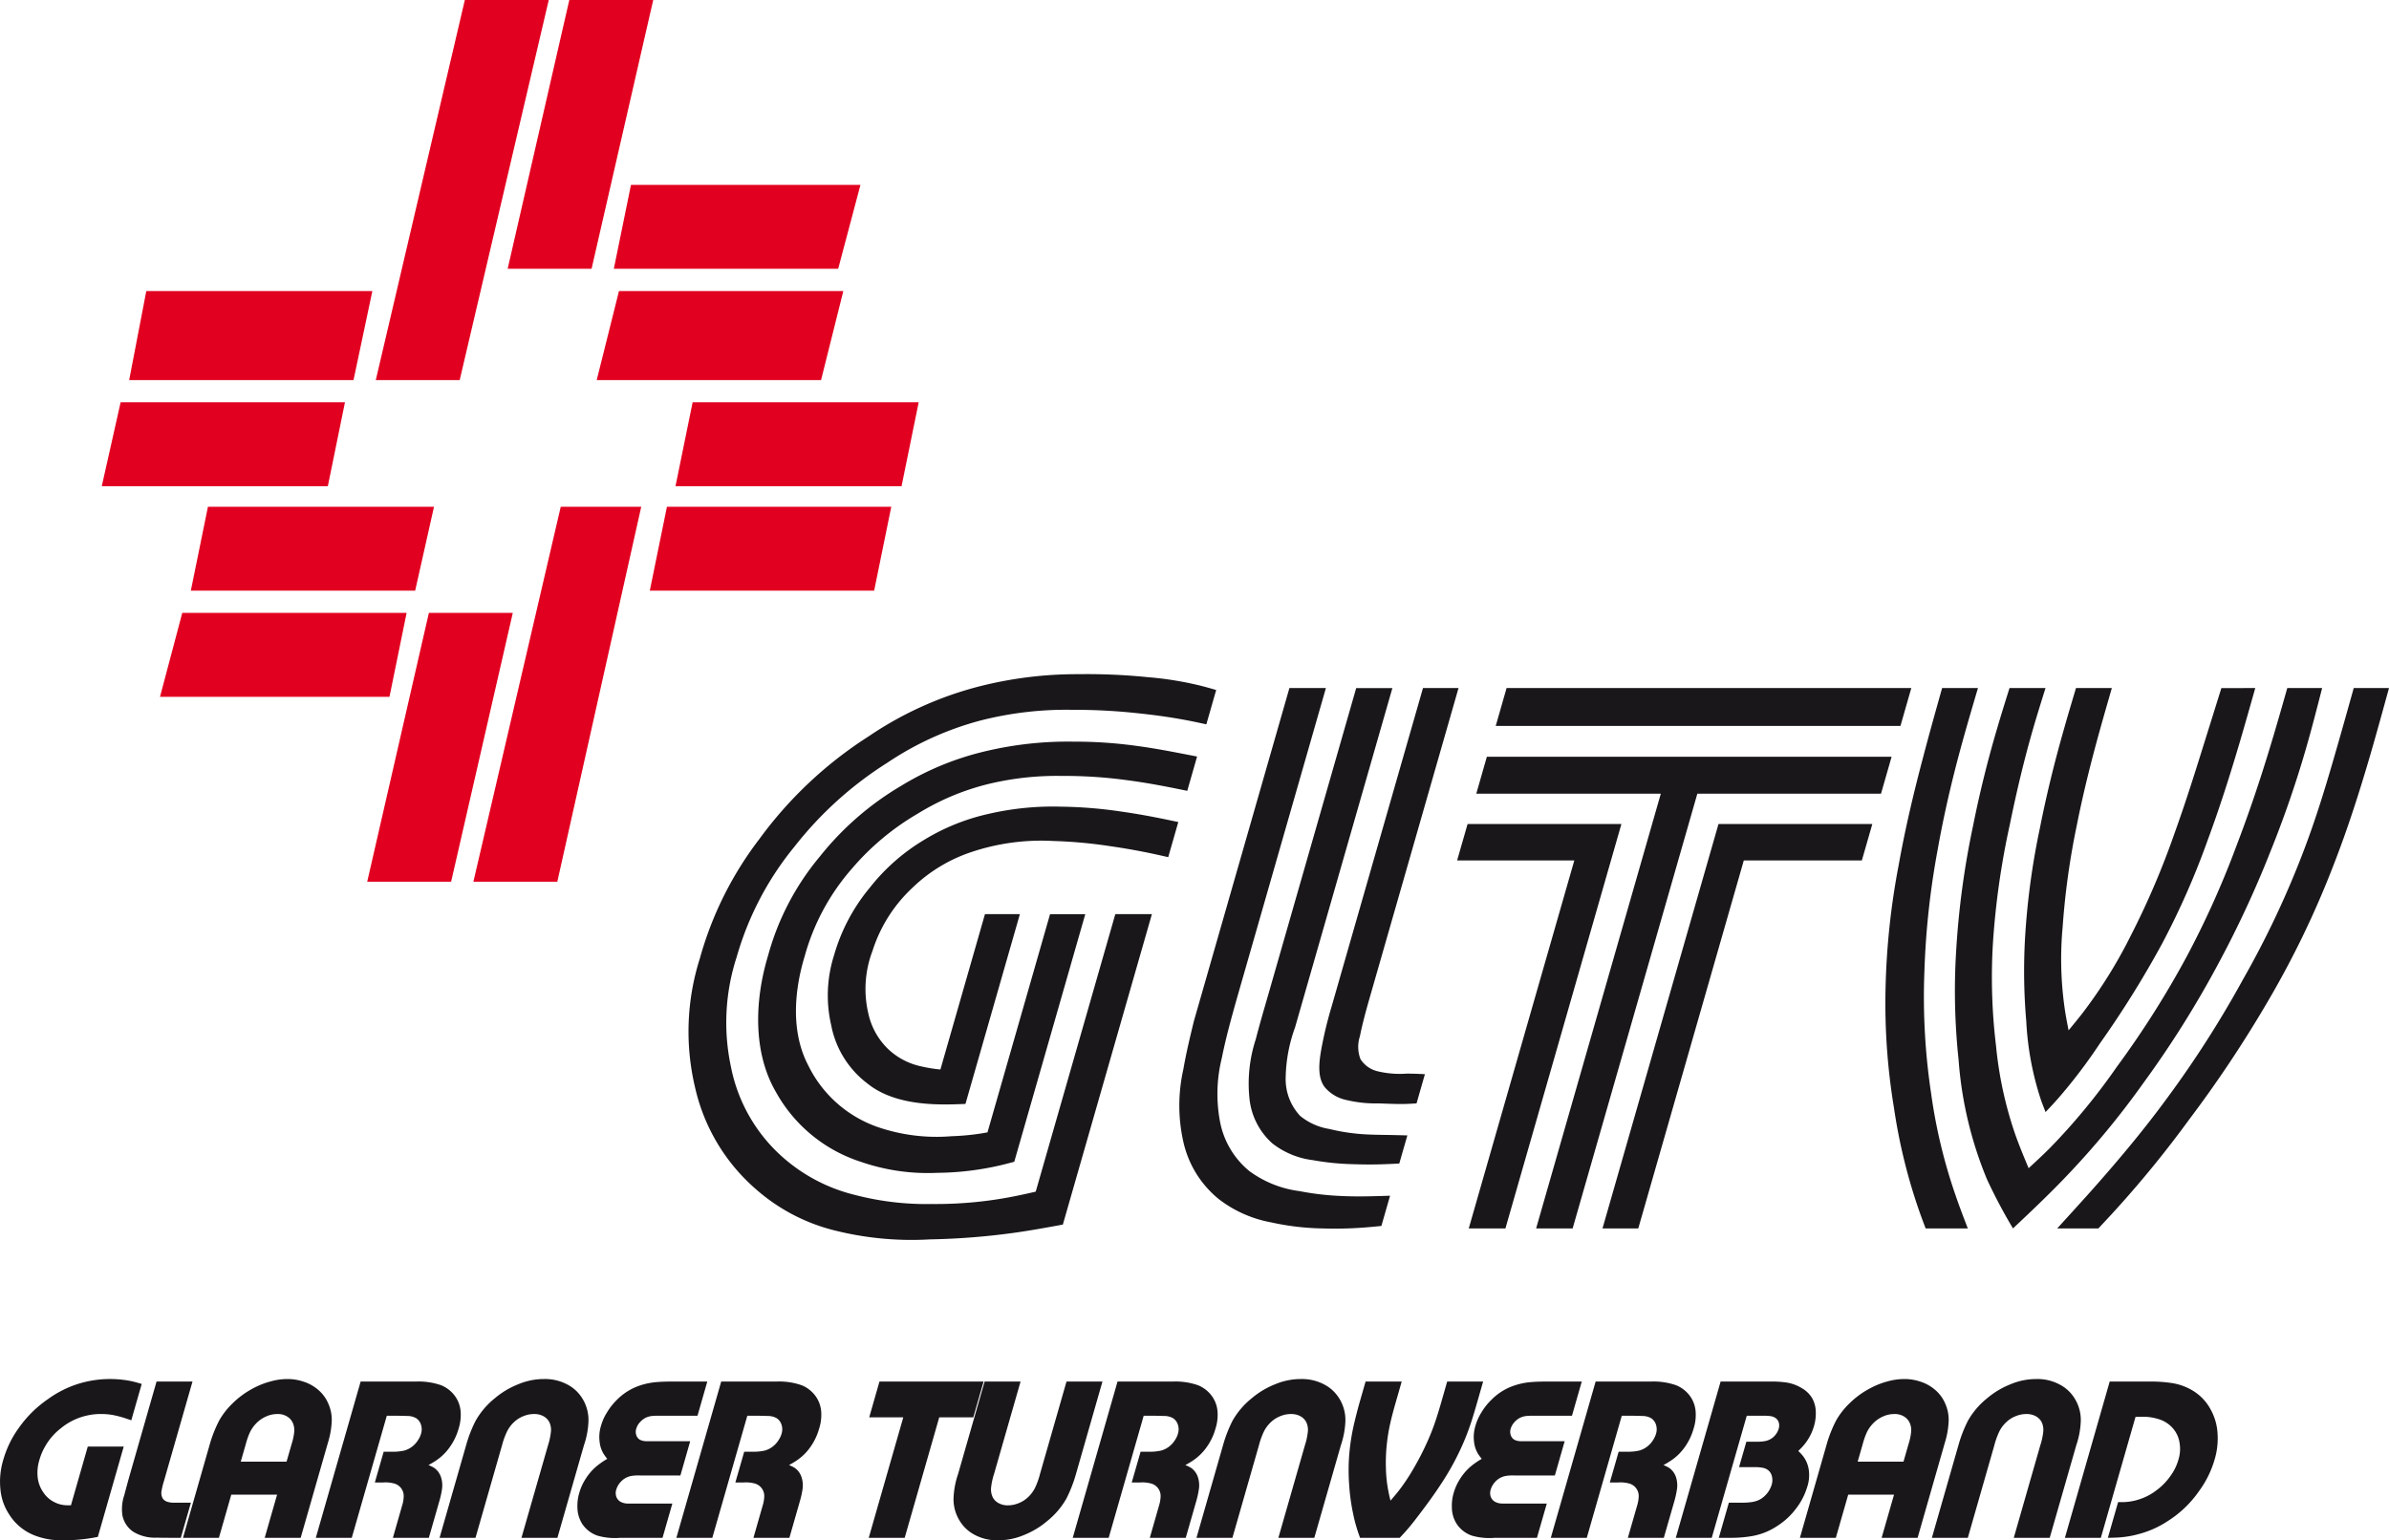
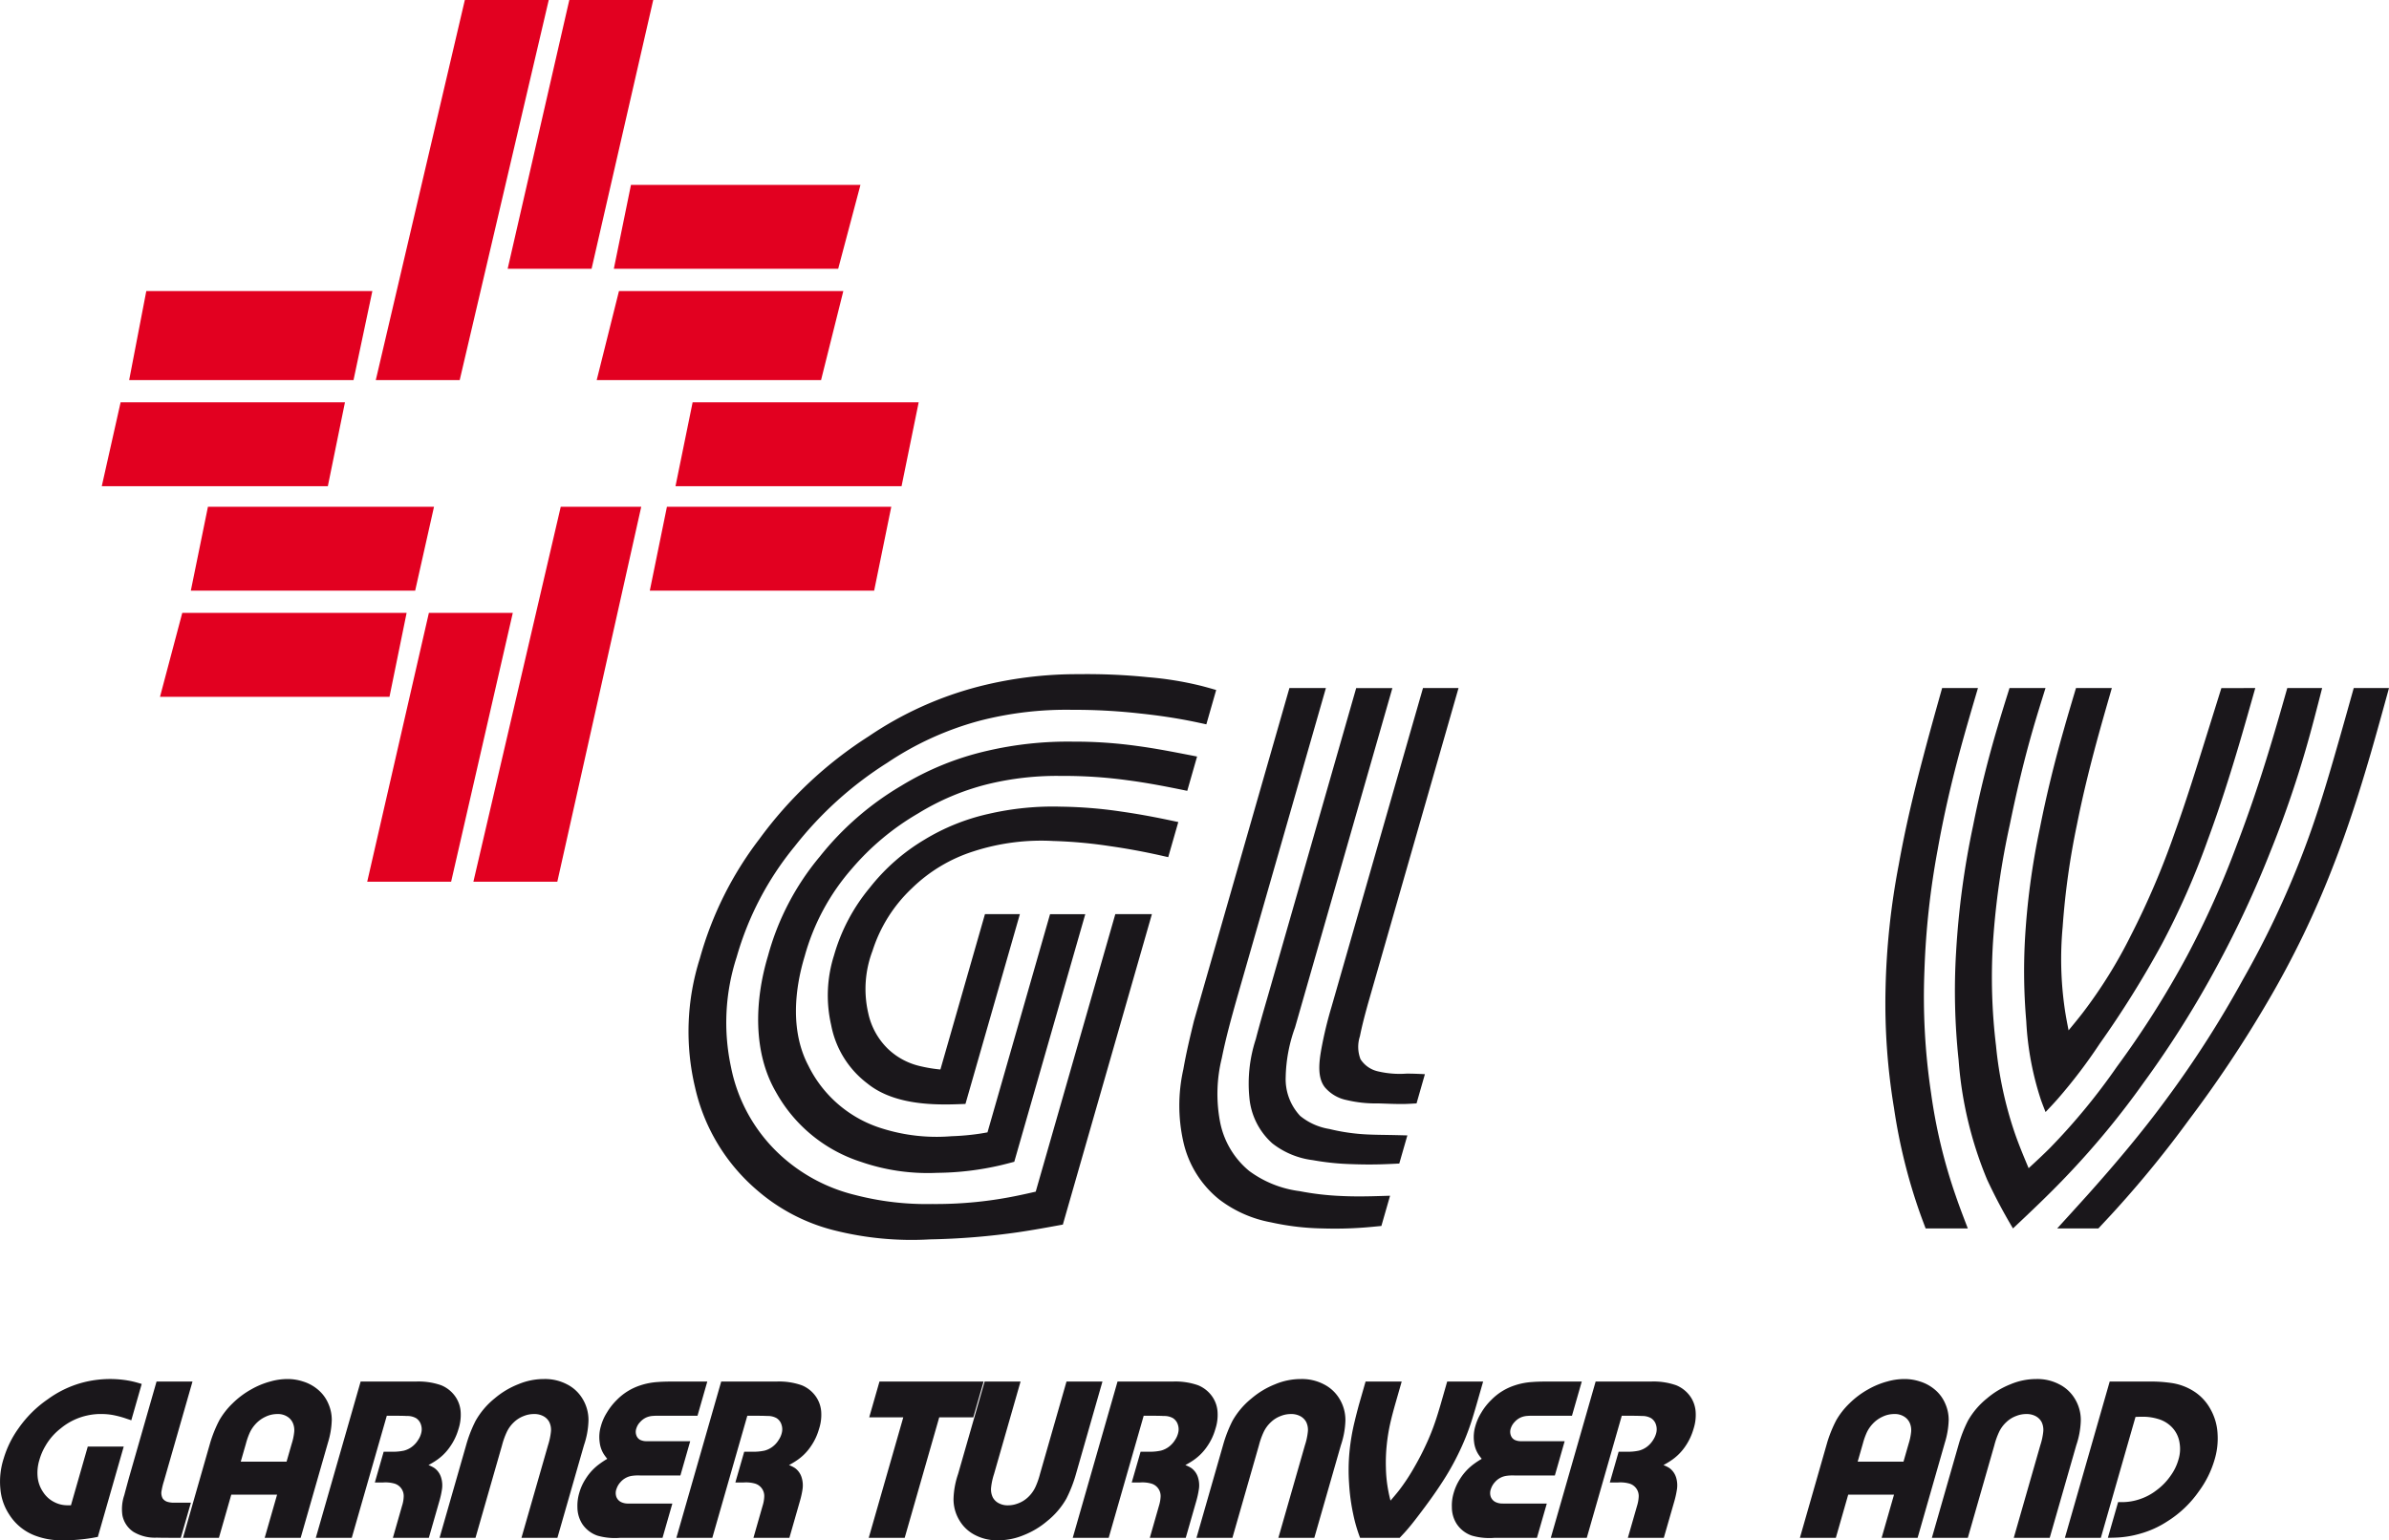
<svg xmlns="http://www.w3.org/2000/svg" id="Ebene_1" data-name="Ebene 1" viewBox="0 0 283.465 182.814">
  <defs>
    <style>.cls-1{fill:#1a171b;}.cls-1,.cls-2{fill-rule:evenodd;}.cls-2{fill:#e20020;}</style>
  </defs>
  <path class="cls-1" d="M239.078,151.121h-5.005c-.246-.658-.497-1.316-.731-1.983a66.496,66.496,0,0,1-3.029-12.344,75.716,75.716,0,0,1-.998-14.071,87.761,87.761,0,0,1,1.567-14.771c.775-4.346,1.797-8.636,2.928-12.897.707-2.698,1.463-5.384,2.218-8.07h4.253c-.719,2.436-1.438,4.875-2.101,7.327-1.062,3.922-1.978,7.884-2.686,11.891a95.367,95.367,0,0,0-1.563,14.286,77.259,77.259,0,0,0,.788,14.581,63.341,63.341,0,0,0,2.928,12.186c.445,1.301.938,2.581,1.431,3.865m34.108-64.136c-.602,2.125-1.203,4.253-1.825,6.37-1.155,3.914-2.387,7.803-3.805,11.632a92.896,92.896,0,0,1-5.461,12.399,118.008,118.008,0,0,1-7.367,11.807,62.139,62.139,0,0,1-4.984,6.555c-.468.529-.952,1.042-1.441,1.56-.186-.473-.371-.942-.541-1.418a35.524,35.524,0,0,1-1.749-9.358,69.192,69.192,0,0,1-.161-9.593,87.596,87.596,0,0,1,1.781-13.349c.774-3.914,1.725-7.783,2.818-11.612.469-1.669.966-3.333,1.463-4.993h4.253c-.501,1.741-1.002,3.478-1.486,5.223-.998,3.611-1.911,7.25-2.642,10.922a89.936,89.936,0,0,0-1.709,12.218,41.126,41.126,0,0,0,.238,9.637c.125.881.295,1.753.465,2.625.566-.683,1.127-1.365,1.668-2.063a56.994,56.994,0,0,0,5.739-9.229,95.957,95.957,0,0,0,5.183-12.149c1.369-3.789,2.561-7.634,3.76-11.479q.891-2.853,1.781-5.703Zm7.934,0c-.635,2.476-1.269,4.956-1.983,7.408a126.928,126.928,0,0,1-4.173,12.044,124.049,124.049,0,0,1-6.28,13.482,119.596,119.596,0,0,1-8.757,13.918,99.315,99.315,0,0,1-9.225,11.16c-2.012,2.111-4.136,4.119-6.265,6.123a63.66,63.66,0,0,1-3.065-5.784,45.592,45.592,0,0,1-3.389-14.237,76.651,76.651,0,0,1-.299-12.739,99.558,99.558,0,0,1,2.011-15.001q1.2-6.016,2.953-11.891c.439-1.498.908-2.989,1.377-4.483h4.27c-.501,1.612-1.006,3.219-1.475,4.839-1.086,3.756-1.983,7.565-2.767,11.406a93.521,93.521,0,0,0-1.991,13.971,67.466,67.466,0,0,0,.363,12.242,45.511,45.511,0,0,0,2.173,10.202c.497,1.467,1.099,2.897,1.696,4.326.849-.783,1.697-1.567,2.513-2.383a75.051,75.051,0,0,0,7.957-9.657,110.459,110.459,0,0,0,8.328-13.159,107.312,107.312,0,0,0,5.864-13.07c1.471-3.841,2.783-7.731,3.971-11.66.715-2.343,1.386-4.698,2.056-7.057Zm7.933,0c-.72,2.617-1.438,5.235-2.193,7.84-1.289,4.419-2.687,8.809-4.362,13.103a109.476,109.476,0,0,1-7.917,16.406,143.248,143.248,0,0,1-9.232,13.85,128.771,128.771,0,0,1-8.628,10.611c-.707.783-1.43,1.555-2.152,2.326h-4.888q1.781-1.951,3.555-3.918c3.308-3.7,6.523-7.497,9.451-11.499a123.952,123.952,0,0,0,9.035-14.125,109.232,109.232,0,0,0,7.072-14.928c1.579-4.083,2.844-8.284,4.047-12.493.691-2.391,1.357-4.782,2.028-7.173Z" transform="translate(-5.588 -5.321)" />
  <path class="cls-1" d="M20.27,177.007l-3.073,10.724q-.327.06-.655.121c-.589.097-1.183.174-1.777.218-.578.049-1.155.073-1.741.064a8.745,8.745,0,0,1-3.284-.56,6.221,6.221,0,0,1-3.058-2.501,6.479,6.479,0,0,1-1.046-3.009,8.932,8.932,0,0,1,.396-3.659A11.982,11.982,0,0,1,7.79,174.838a13.657,13.657,0,0,1,3.47-3.445,12.477,12.477,0,0,1,3.958-1.931,12.797,12.797,0,0,1,5.19-.348,10.832,10.832,0,0,1,1.377.283q.309.085.618.182l-1.236,4.314c-.182-.064-.359-.125-.538-.182a11.297,11.297,0,0,0-1.405-.396,7.397,7.397,0,0,0-1.434-.166,7.29,7.29,0,0,0-1.846.17,7.368,7.368,0,0,0-3.142,1.526,7.15,7.15,0,0,0-1.826,2.089,7.003,7.003,0,0,0-.707,1.64,5.191,5.191,0,0,0-.222,1.959,3.836,3.836,0,0,0,.663,1.886,3.367,3.367,0,0,0,1.373,1.208,3.297,3.297,0,0,0,1.276.343c.214.017.432.013.646.013l1.999-6.976Z" transform="translate(-5.588 -5.321)" />
  <path class="cls-1" d="M28.24,183.667l-1.196,4.172h-1.107c-.582,0-1.163,0-1.761-.019a4.928,4.928,0,0,1-2.763-.691,3.064,3.064,0,0,1-1.3-1.955,5.137,5.137,0,0,1,.218-2.388c.194-.738.392-1.462.59-2.181l3.243-11.313h4.265l-3.388,11.815a7.877,7.877,0,0,0-.271,1.099,1.343,1.343,0,0,0,.125.965,1.083,1.083,0,0,0,.642.42,2.751,2.751,0,0,0,.848.077Z" transform="translate(-5.588 -5.321)" />
  <path class="cls-1" d="M39.589,178.804h-5.436l.614-2.137a8.402,8.402,0,0,1,.473-1.341,3.998,3.998,0,0,1,.679-.997,3.703,3.703,0,0,1,1.179-.86,3.174,3.174,0,0,1,1.394-.319,2.056,2.056,0,0,1,1.204.319,1.68,1.68,0,0,1,.686.86,2.146,2.146,0,0,1,.109.997,6.711,6.711,0,0,1-.287,1.341Zm1.676,9.035H36.996l1.47-5.121h-5.436l-1.466,5.121h-4.265l3.235-11.293a15.199,15.199,0,0,1,1.095-2.689,9.02,9.02,0,0,1,1.531-1.951,10.192,10.192,0,0,1,2.246-1.688,9.521,9.521,0,0,1,2.302-.944,7.323,7.323,0,0,1,1.979-.279,5.794,5.794,0,0,1,1.817.279,4.999,4.999,0,0,1,1.77.944,4.407,4.407,0,0,1,1.268,1.688,4.743,4.743,0,0,1,.412,1.951,9.972,9.972,0,0,1-.453,2.689Z" transform="translate(-5.588 -5.321)" />
  <path class="cls-1" d="M56.472,187.839H52.207l1.09-3.812a3.901,3.901,0,0,0,.19-1.054,1.533,1.533,0,0,0-1.163-1.588,3.956,3.956,0,0,0-1.285-.113h-.973l1.046-3.651h.949a6.141,6.141,0,0,0,1.442-.125,2.695,2.695,0,0,0,.873-.396,2.92,2.92,0,0,0,.844-.904,2.511,2.511,0,0,0,.347-.792,1.701,1.701,0,0,0-.024-.974,1.412,1.412,0,0,0-.594-.796,2.109,2.109,0,0,0-1.091-.254c-.444-.024-.873-.024-1.296-.028h-1.079l-4.156,14.487h-4.266l5.319-18.547h6.588a8.119,8.119,0,0,1,2.969.441,3.786,3.786,0,0,1,1.753,1.454,3.593,3.593,0,0,1,.561,1.761,5.425,5.425,0,0,1-.262,1.983,6.961,6.961,0,0,1-1.006,2.101,6.118,6.118,0,0,1-1.716,1.676c-.271.182-.558.344-.84.501a3.65,3.65,0,0,1,.703.348,2.15,2.15,0,0,1,.804,1.15,3.144,3.144,0,0,1,.081,1.475,10.407,10.407,0,0,1-.283,1.261Z" transform="translate(-5.588 -5.321)" />
  <path class="cls-1" d="M71.727,187.839h-4.265l3.15-10.977a7.947,7.947,0,0,0,.339-1.555,2.135,2.135,0,0,0-.19-1.212,1.69,1.69,0,0,0-.759-.723,2.259,2.259,0,0,0-1.054-.223,3.188,3.188,0,0,0-1.18.223,3.455,3.455,0,0,0-1.175.723,3.844,3.844,0,0,0-.884,1.212,9.065,9.065,0,0,0-.553,1.555l-3.147,10.977h-4.265l3.15-10.985a15.501,15.501,0,0,1,1.135-2.916,9.29,9.29,0,0,1,2.262-2.654,9.935,9.935,0,0,1,2.795-1.672,7.857,7.857,0,0,1,3.054-.618,5.593,5.593,0,0,1,2.702.618,4.514,4.514,0,0,1,1.833,1.672,4.832,4.832,0,0,1,.739,2.654,9.841,9.841,0,0,1-.537,2.916Z" transform="translate(-5.588 -5.321)" />
  <path class="cls-1" d="M84.2,187.839h-4.997a7.505,7.505,0,0,1-2.727-.258,3.548,3.548,0,0,1-1.809-1.401,3.72,3.72,0,0,1-.565-1.955,5.316,5.316,0,0,1,.218-1.713,6.046,6.046,0,0,1,.751-1.66,6.329,6.329,0,0,1,1.725-1.833c.271-.202.558-.38.844-.558a5.765,5.765,0,0,1-.444-.607,3.408,3.408,0,0,1-.457-1.373,4.48,4.48,0,0,1,.149-1.895,5.935,5.935,0,0,1,.707-1.604,7.384,7.384,0,0,1,1.179-1.506,6.89,6.89,0,0,1,2.779-1.725,8.126,8.126,0,0,1,2.1-.404c.606-.049,1.211-.052,1.817-.057h4.043l-1.163,4.06h-4.568c-.238,0-.476,0-.715.021a2.286,2.286,0,0,0-.775.178,2.147,2.147,0,0,0-.751.553,1.856,1.856,0,0,0-.44.731,1.239,1.239,0,0,0,.028.933.969.969,0,0,0,.404.441,1.688,1.688,0,0,0,.808.165c.259.009.509.005.76.005h4.382l-1.163,4.062h-4.798a5.372,5.372,0,0,0-.921.041,2.218,2.218,0,0,0-.719.226,2.254,2.254,0,0,0-.695.554,2.15,2.15,0,0,0-.44.751,1.393,1.393,0,0,0-.044.913,1.132,1.132,0,0,0,.558.662,1.88,1.88,0,0,0,.893.186c.234.008.468.004.699.004h4.512Z" transform="translate(-5.588 -5.321)" />
  <path class="cls-1" d="M99.253,187.839h-4.265l1.09-3.812a4.083,4.083,0,0,0,.19-1.054,1.533,1.533,0,0,0-1.164-1.588,3.952,3.952,0,0,0-1.284-.113h-.978l1.05-3.651h.949a6.093,6.093,0,0,0,1.438-.125,2.678,2.678,0,0,0,.876-.396,2.913,2.913,0,0,0,.844-.904,2.526,2.526,0,0,0,.348-.792,1.707,1.707,0,0,0-.024-.974,1.41,1.41,0,0,0-.594-.796,2.106,2.106,0,0,0-1.09-.254c-.444-.024-.873-.024-1.297-.028h-1.082l-4.152,14.487h-4.265l5.319-18.547h6.587a8.085,8.085,0,0,1,2.965.441,3.775,3.775,0,0,1,1.757,1.454,3.592,3.592,0,0,1,.561,1.761,5.342,5.342,0,0,1-.267,1.983,6.87,6.87,0,0,1-1.001,2.101,6.121,6.121,0,0,1-1.717,1.676c-.271.182-.557.344-.84.501a3.665,3.665,0,0,1,.703.348,2.151,2.151,0,0,1,.804,1.15,3.142,3.142,0,0,1,.081,1.475,10.295,10.295,0,0,1-.283,1.261Z" transform="translate(-5.588 -5.321)" />
  <polygon class="cls-1" points="115.488 168.216 111.445 168.216 107.346 182.518 103.08 182.518 107.18 168.216 103.137 168.216 104.353 163.971 116.708 163.971 115.488 168.216" />
  <path class="cls-1" d="M122.417,169.292h4.265l-3.147,10.975a7.783,7.783,0,0,0-.343,1.559,2.171,2.171,0,0,0,.194,1.212,1.662,1.662,0,0,0,.759.719,2.202,2.202,0,0,0,1.05.227,3.274,3.274,0,0,0,1.183-.227,3.434,3.434,0,0,0,1.171-.719,3.924,3.924,0,0,0,.889-1.212,9.147,9.147,0,0,0,.549-1.559l3.147-10.975h4.265l-3.146,10.986a16.125,16.125,0,0,1-1.135,2.912,9.306,9.306,0,0,1-2.266,2.653,9.918,9.918,0,0,1-2.791,1.677,7.835,7.835,0,0,1-3.057.613,5.588,5.588,0,0,1-2.702-.613,4.522,4.522,0,0,1-1.83-1.677,4.83,4.83,0,0,1-.743-2.653,9.895,9.895,0,0,1,.537-2.912Z" transform="translate(-5.588 -5.321)" />
  <path class="cls-1" d="M146.283,187.839H142.018l1.09-3.812a4.251,4.251,0,0,0,.19-1.054,1.531,1.531,0,0,0-1.167-1.588,3.917,3.917,0,0,0-1.28-.113h-.977l1.05-3.651h.949a6.089,6.089,0,0,0,1.438-.125,2.677,2.677,0,0,0,.876-.396,2.92,2.92,0,0,0,.844-.904,2.525,2.525,0,0,0,.347-.792,1.698,1.698,0,0,0-.025-.974,1.411,1.411,0,0,0-.593-.796,2.108,2.108,0,0,0-1.091-.254c-.448-.024-.873-.024-1.296-.028H141.291l-4.152,14.487h-4.266l5.315-18.547h6.592a8.099,8.099,0,0,1,2.965.441,3.793,3.793,0,0,1,1.756,1.454,3.583,3.583,0,0,1,.558,1.761,5.331,5.331,0,0,1-.263,1.983,6.839,6.839,0,0,1-1.002,2.101,6.219,6.219,0,0,1-1.716,1.676c-.271.182-.557.344-.844.501a3.571,3.571,0,0,1,.707.348,2.151,2.151,0,0,1,.804,1.15,3.09,3.09,0,0,1,.077,1.475,10.375,10.375,0,0,1-.279,1.261Z" transform="translate(-5.588 -5.321)" />
  <path class="cls-1" d="M161.538,187.839h-4.265l3.147-10.977a7.646,7.646,0,0,0,.343-1.555,2.131,2.131,0,0,0-.189-1.212,1.71,1.71,0,0,0-.76-.723,2.255,2.255,0,0,0-1.054-.223,3.186,3.186,0,0,0-1.18.223,3.417,3.417,0,0,0-1.175.723,3.849,3.849,0,0,0-.889,1.212,9.028,9.028,0,0,0-.55,1.555l-3.146,10.977h-4.265l3.15-10.985a15.795,15.795,0,0,1,1.131-2.916,9.31,9.31,0,0,1,2.266-2.654,9.975,9.975,0,0,1,2.791-1.672,7.876,7.876,0,0,1,3.058-.618,5.596,5.596,0,0,1,2.702.618,4.543,4.543,0,0,1,1.834,1.672,4.836,4.836,0,0,1,.739,2.654,10,10,0,0,1-.537,2.916Z" transform="translate(-5.588 -5.321)" />
  <path class="cls-1" d="M181.568,169.292l-.812,2.836c-.178.605-.355,1.215-.549,1.817a28.778,28.778,0,0,1-1.471,3.692,30.799,30.799,0,0,1-2.112,3.736c-.824,1.272-1.721,2.496-2.642,3.708-.573.755-1.155,1.506-1.797,2.205-.17.185-.344.371-.518.553h-4.701c-.072-.197-.145-.392-.21-.589a18.291,18.291,0,0,1-.602-2.21,23.934,23.934,0,0,1-.493-3.667,22.947,22.947,0,0,1,.045-3.691,25.139,25.139,0,0,1,.634-3.725c.145-.618.308-1.228.469-1.838l.811-2.827h4.285l-.804,2.808c-.169.613-.339,1.228-.484,1.85a21.544,21.544,0,0,0-.48,2.812,20.293,20.293,0,0,0-.105,2.746,15.991,15.991,0,0,0,.295,2.807c.069.372.157.743.251,1.111.339-.396.678-.792,1.002-1.203a23.588,23.588,0,0,0,1.817-2.755c.517-.892.993-1.806,1.421-2.747a25.991,25.991,0,0,0,1.099-2.759c.211-.618.396-1.243.582-1.865l.804-2.804Z" transform="translate(-5.588 -5.321)" />
  <path class="cls-1" d="M187.953,187.839H182.957a7.486,7.486,0,0,1-2.722-.258,3.527,3.527,0,0,1-1.81-1.401,3.647,3.647,0,0,1-.565-1.955,5.181,5.181,0,0,1,.214-1.713,6.178,6.178,0,0,1,.751-1.66,6.436,6.436,0,0,1,1.725-1.833c.275-.202.562-.38.849-.558a5.641,5.641,0,0,1-.444-.607,3.423,3.423,0,0,1-.461-1.373,4.527,4.527,0,0,1,.15-1.895,6.201,6.201,0,0,1,.706-1.604,7.271,7.271,0,0,1,1.184-1.506,6.839,6.839,0,0,1,2.778-1.725,8.071,8.071,0,0,1,2.1-.404c.606-.049,1.208-.052,1.813-.057h4.048l-1.164,4.06h-4.567c-.239,0-.477,0-.72.021a2.307,2.307,0,0,0-.775.178,2.151,2.151,0,0,0-.751.553,1.958,1.958,0,0,0-.44.731,1.241,1.241,0,0,0,.032.933.944.944,0,0,0,.4.441,1.699,1.699,0,0,0,.808.165c.258.009.509.005.759.005h4.387l-1.163,4.062h-4.799a5.359,5.359,0,0,0-.921.041,2.233,2.233,0,0,0-1.417.779,2.195,2.195,0,0,0-.44.751,1.393,1.393,0,0,0-.045.913,1.146,1.146,0,0,0,.561.662,1.865,1.865,0,0,0,.889.186c.238.008.469.004.703.004h4.512Z" transform="translate(-5.588 -5.321)" />
  <path class="cls-1" d="M203.007,187.839h-4.266l1.096-3.812a4.301,4.301,0,0,0,.189-1.054,1.532,1.532,0,0,0-1.168-1.588,3.931,3.931,0,0,0-1.284-.113h-.974l1.047-3.651h.949a6.122,6.122,0,0,0,1.441-.125,2.723,2.723,0,0,0,.877-.396,2.917,2.917,0,0,0,.844-.904,2.719,2.719,0,0,0,.348-.792,1.785,1.785,0,0,0-.024-.974,1.412,1.412,0,0,0-.594-.796,2.123,2.123,0,0,0-1.095-.254c-.444-.024-.868-.024-1.297-.028h-1.078l-4.151,14.487h-4.269l5.319-18.547h6.587a8.104,8.104,0,0,1,2.969.441,3.799,3.799,0,0,1,1.758,1.454,3.632,3.632,0,0,1,.557,1.761,5.349,5.349,0,0,1-.262,1.983,7.069,7.069,0,0,1-1.002,2.101,6.194,6.194,0,0,1-1.721,1.676c-.271.182-.554.344-.84.501a3.679,3.679,0,0,1,.706.348,2.19,2.19,0,0,1,.804,1.15,3.193,3.193,0,0,1,.077,1.475,11.275,11.275,0,0,1-.278,1.261Z" transform="translate(-5.588 -5.321)" />
-   <path class="cls-1" d="M209.53,187.839l1.195-4.172h1.49a7.769,7.769,0,0,0,1.268-.077,2.866,2.866,0,0,0,1.042-.367,3.041,3.041,0,0,0,1.284-1.7,1.832,1.832,0,0,0,.036-.925,1.327,1.327,0,0,0-.359-.699,1.44,1.44,0,0,0-.755-.371,4.32,4.32,0,0,0-.901-.073h-1.897l.868-3.021h1.147a5.334,5.334,0,0,0,1.046-.068,2.157,2.157,0,0,0,.716-.267,2.035,2.035,0,0,0,.654-.63,1.875,1.875,0,0,0,.282-.609,1.286,1.286,0,0,0,.012-.667.993.993,0,0,0-.371-.554,1.443,1.443,0,0,0-.719-.254,6.233,6.233,0,0,0-.913-.032h-1.806l-4.155,14.487h-4.266l5.319-18.547h5.885a12.395,12.395,0,0,1,1.895.109,4.971,4.971,0,0,1,1.946.731,3.243,3.243,0,0,1,1.22,1.292,3.531,3.531,0,0,1,.348,1.596,5.195,5.195,0,0,1-.186,1.454,5.943,5.943,0,0,1-.561,1.381,5.792,5.792,0,0,1-.724,1.042c-.19.223-.4.429-.609.635a6.715,6.715,0,0,1,.469.488,3.484,3.484,0,0,1,.763,1.66,4.472,4.472,0,0,1-.197,2.197,7.723,7.723,0,0,1-1.24,2.411,8.402,8.402,0,0,1-2.277,2.137,7.816,7.816,0,0,1-2.849,1.18,14.322,14.322,0,0,1-2.423.233Z" transform="translate(-5.588 -5.321)" />
  <path class="cls-1" d="M231.445,178.804h-5.437l.614-2.137a8.363,8.363,0,0,1,.473-1.341,4.011,4.011,0,0,1,.679-.997,3.698,3.698,0,0,1,1.179-.86,3.177,3.177,0,0,1,1.393-.319,2.055,2.055,0,0,1,1.204.319,1.683,1.683,0,0,1,.686.86,2.146,2.146,0,0,1,.109.997,6.783,6.783,0,0,1-.287,1.341Zm1.676,9.035h-4.269l1.47-5.121h-5.436l-1.467,5.121h-4.265l3.234-11.293a15.236,15.236,0,0,1,1.095-2.689,9.035,9.035,0,0,1,1.531-1.951,10.199,10.199,0,0,1,2.245-1.688,9.539,9.539,0,0,1,2.303-.944,7.326,7.326,0,0,1,1.98-.279,5.798,5.798,0,0,1,1.817.279,4.998,4.998,0,0,1,1.768.944,4.397,4.397,0,0,1,1.269,1.688,4.751,4.751,0,0,1,.412,1.951,9.973,9.973,0,0,1-.453,2.689Z" transform="translate(-5.588 -5.321)" />
  <path class="cls-1" d="M248.797,187.839h-4.266l3.147-10.977a7.707,7.707,0,0,0,.343-1.555,2.131,2.131,0,0,0-.189-1.212,1.711,1.711,0,0,0-.76-.723,2.257,2.257,0,0,0-1.054-.223,3.186,3.186,0,0,0-1.18.223,3.408,3.408,0,0,0-1.175.723,3.849,3.849,0,0,0-.889,1.212,9.02,9.02,0,0,0-.55,1.555L239.079,187.839h-4.265l3.15-10.985a15.731,15.731,0,0,1,1.131-2.916,9.281,9.281,0,0,1,2.266-2.654,9.961,9.961,0,0,1,2.791-1.672,7.872,7.872,0,0,1,3.058-.618,5.595,5.595,0,0,1,2.702.618,4.535,4.535,0,0,1,1.833,1.672,4.829,4.829,0,0,1,.739,2.654,9.934,9.934,0,0,1-.537,2.916Z" transform="translate(-5.588 -5.321)" />
  <path class="cls-1" d="M254.863,187.839h-4.265l5.315-18.547H260.619a16.925,16.925,0,0,1,2.718.187,6.771,6.771,0,0,1,2.517.944,5.802,5.802,0,0,1,2.031,2.174,6.62,6.62,0,0,1,.829,2.936,8.665,8.665,0,0,1-.368,3.066,11.934,11.934,0,0,1-1.85,3.72,12.923,12.923,0,0,1-3.736,3.562,11.596,11.596,0,0,1-3.433,1.522,11.871,11.871,0,0,1-2.759.416c-.291.012-.582.016-.873.019l1.216-4.236c.219,0,.433.004.65,0a6.502,6.502,0,0,0,1.802-.311,6.618,6.618,0,0,0,2.08-1.078,7.28,7.28,0,0,0,1.685-1.725,6.079,6.079,0,0,0,.948-1.95,4.263,4.263,0,0,0,.126-1.968,3.371,3.371,0,0,0-.894-1.842,3.667,3.667,0,0,0-1.651-.993,6.129,6.129,0,0,0-1.927-.263c-.255,0-.505.008-.755.021Z" transform="translate(-5.588 -5.321)" />
  <path class="cls-1" d="M149.893,87.216l-1.167,4.075q-.764-.169-1.527-.327c-2.06-.42-4.144-.727-6.232-.949a69.634,69.634,0,0,0-8.159-.448,40.99,40.99,0,0,0-10.869,1.268,36.667,36.667,0,0,0-11.071,5.017,43.363,43.363,0,0,0-10.995,9.932,36.403,36.403,0,0,0-6.878,13.131,25.132,25.132,0,0,0-.671,13.05,19.244,19.244,0,0,0,6.176,10.735,20.141,20.141,0,0,0,8.539,4.447,33.706,33.706,0,0,0,9.188,1.074,47.63,47.63,0,0,0,10.336-1.042c.642-.133,1.28-.278,1.918-.424l9.443-32.935h4.342l-10.566,36.844c-1.753.319-3.502.643-5.259.901a84.229,84.229,0,0,1-10.502.855,37.547,37.547,0,0,1-11.43-1.09,22.199,22.199,0,0,1-9.104-4.759,22.545,22.545,0,0,1-7.347-12.197,28.664,28.664,0,0,1,.57-15.296,41.569,41.569,0,0,1,7.06-14.173,48.13,48.13,0,0,1,12.981-12.197,41.933,41.933,0,0,1,13.082-5.913,47.056,47.056,0,0,1,11.83-1.458,71.678,71.678,0,0,1,8.236.359,39.537,39.537,0,0,1,6.345,1.038c.581.149,1.155.315,1.728.481m-2.262,7.896-1.167,4.072c-.634-.13-1.264-.259-1.898-.384-1.701-.335-3.409-.639-5.126-.864a54.955,54.955,0,0,0-7.908-.521,34.517,34.517,0,0,0-8.813.994,29.199,29.199,0,0,0-8.211,3.469,30.383,30.383,0,0,0-7.827,6.531,26.405,26.405,0,0,0-5.603,10.376c-1.304,4.294-1.62,9.133.432,13.019a14.471,14.471,0,0,0,8.769,7.46,21.528,21.528,0,0,0,8.211.912,29.051,29.051,0,0,0,3.312-.295c.319-.048.639-.104.958-.161l7.424-25.898h4.18l-8.425,29.388c-.525.138-1.054.279-1.583.404a34.482,34.482,0,0,1-7.565.908,24.263,24.263,0,0,1-9.071-1.312,17.725,17.725,0,0,1-10.062-8.279c-2.738-4.71-2.541-10.841-.937-16.177a31.049,31.049,0,0,1,6.147-11.773,35.073,35.073,0,0,1,9.657-8.396,34.095,34.095,0,0,1,10.235-4.157,42.24,42.24,0,0,1,10.178-1.082,53.341,53.341,0,0,1,7.581.513c1.631.218,3.255.509,4.871.82Q146.511,94.894,147.631,95.112Zm-2.229,7.775-1.196,4.169c-.557-.126-1.111-.255-1.668-.372q-2.599-.557-5.227-.933a55.001,55.001,0,0,0-6.729-.614,26.069,26.069,0,0,0-9.499,1.236,18.46,18.46,0,0,0-7.274,4.361,17.483,17.483,0,0,0-4.693,7.448,12.727,12.727,0,0,0-.509,7.363,8.343,8.343,0,0,0,2.278,4.2,8.14,8.14,0,0,0,3.841,2.104,17.486,17.486,0,0,0,2.448.408l5.287-18.439h4.144l-6.458,22.526c-.828.031-1.66.065-2.508.06-3.199-.004-6.672-.496-9.128-2.487a11.321,11.321,0,0,1-4.298-6.932,15.688,15.688,0,0,1,.336-8.268,21.961,21.961,0,0,1,4.233-8.021,23.644,23.644,0,0,1,6.491-5.711,25.192,25.192,0,0,1,7.662-3.077,33.826,33.826,0,0,1,8.555-.845,52.814,52.814,0,0,1,7.23.594c1.7.242,3.393.549,5.073.893C144.328,102.661,144.865,102.775,145.402,102.887Z" transform="translate(-5.588 -5.321)" />
  <path class="cls-1" d="M173.667,136.281c-.44.024-.876.053-1.316.065-1.087.027-2.182-.037-3.264-.065a14.835,14.835,0,0,1-3.72-.399,4.565,4.565,0,0,1-2.573-1.507c-.9-1.131-.715-2.92-.428-4.516a47.016,47.016,0,0,1,1.22-5.064l10.845-37.81h4.217l-10.769,37.551c-.331,1.212-.662,2.423-.933,3.78a4.072,4.072,0,0,0,.072,2.719,3.322,3.322,0,0,0,2.104,1.449,11.213,11.213,0,0,0,3.349.263c.727-.004,1.458.028,2.189.065Zm-2.048,7.137c-.787.041-1.575.077-2.362.098-1.083.024-2.169.016-3.243-.025a30.502,30.502,0,0,1-4.657-.476,9.72,9.72,0,0,1-4.807-1.995,8.247,8.247,0,0,1-2.71-5.344,16.992,16.992,0,0,1,.755-7.028c.448-1.732.945-3.433,1.438-5.137l10.473-36.525h4.294l-11.552,40.285a18.252,18.252,0,0,0-1.107,5.893,6.372,6.372,0,0,0,1.717,4.601,7.294,7.294,0,0,0,3.466,1.552,23.311,23.311,0,0,0,3.502.581c1.151.104,2.326.109,3.498.129.751.013,1.502.032,2.253.053Zm-2.124,7.408c-.711.068-1.422.142-2.133.193a45.905,45.905,0,0,1-4.822.102,30.481,30.481,0,0,1-6.147-.724,14.412,14.412,0,0,1-6.151-2.726,12.16,12.16,0,0,1-4.237-6.798,19.6,19.6,0,0,1-.008-8.636c.335-1.946.795-3.845,1.256-5.743l11.329-39.51h4.33l-10.529,36.719c-.671,2.383-1.337,4.766-1.826,7.214a17.716,17.716,0,0,0-.218,7.479,9.994,9.994,0,0,0,3.47,5.901,12.779,12.779,0,0,0,5.974,2.396,32.94,32.94,0,0,0,4.956.577c1.232.061,2.476.057,3.716.028q1.036-.025,2.071-.06Z" transform="translate(-5.588 -5.321)" />
-   <path class="cls-1" d="M184.213,151.121h-4.351l12.525-43.674h-13.906l1.244-4.33h18.252Zm48.16-64.136-1.288,4.496h-48.023l1.288-4.496Zm-2.338,8.151-1.257,4.39h-21.794l-14.795,51.595h-4.334l14.795-51.595h-21.895l1.256-4.39Zm-2.286,7.981-1.244,4.33H212.497l-12.521,43.674h-4.245l13.765-48.004Z" transform="translate(-5.588 -5.321)" />
  <polygon class="cls-2" points="65.112 0 55.155 0 44.589 45.109 54.546 45.109 65.112 0" />
  <polygon class="cls-2" points="60.236 31.902 70.193 31.902 77.508 0 67.551 0 60.236 31.902" />
  <polygon class="cls-2" points="72.834 31.902 99.454 31.902 102.096 21.945 74.866 21.945 72.834 31.902" />
  <polygon class="cls-2" points="80.15 57.708 106.973 57.708 109.005 47.751 82.182 47.751 80.15 57.708" />
  <polygon class="cls-2" points="77.102 70.103 103.722 70.103 105.754 60.146 79.134 60.146 77.102 70.103" />
  <polygon class="cls-2" points="76.086 60.146 66.535 60.146 56.171 104.646 66.129 104.646 76.086 60.146" />
  <polygon class="cls-2" points="43.572 104.646 53.529 104.646 60.845 72.744 50.888 72.744 43.572 104.646" />
  <polygon class="cls-2" points="18.985 82.701 46.214 82.701 48.246 72.744 21.626 72.744 18.985 82.701" />
  <polygon class="cls-2" points="22.642 70.103 49.262 70.103 51.497 60.146 24.674 60.146 22.642 70.103" />
  <polygon class="cls-2" points="12.075 57.708 38.899 57.708 40.931 47.751 14.311 47.751 12.075 57.708" />
  <polygon class="cls-2" points="15.326 45.109 41.947 45.109 44.182 34.544 17.359 34.544 15.326 45.109" />
  <polygon class="cls-2" points="70.802 45.109 97.423 45.109 100.064 34.544 73.444 34.544 70.802 45.109" />
</svg>